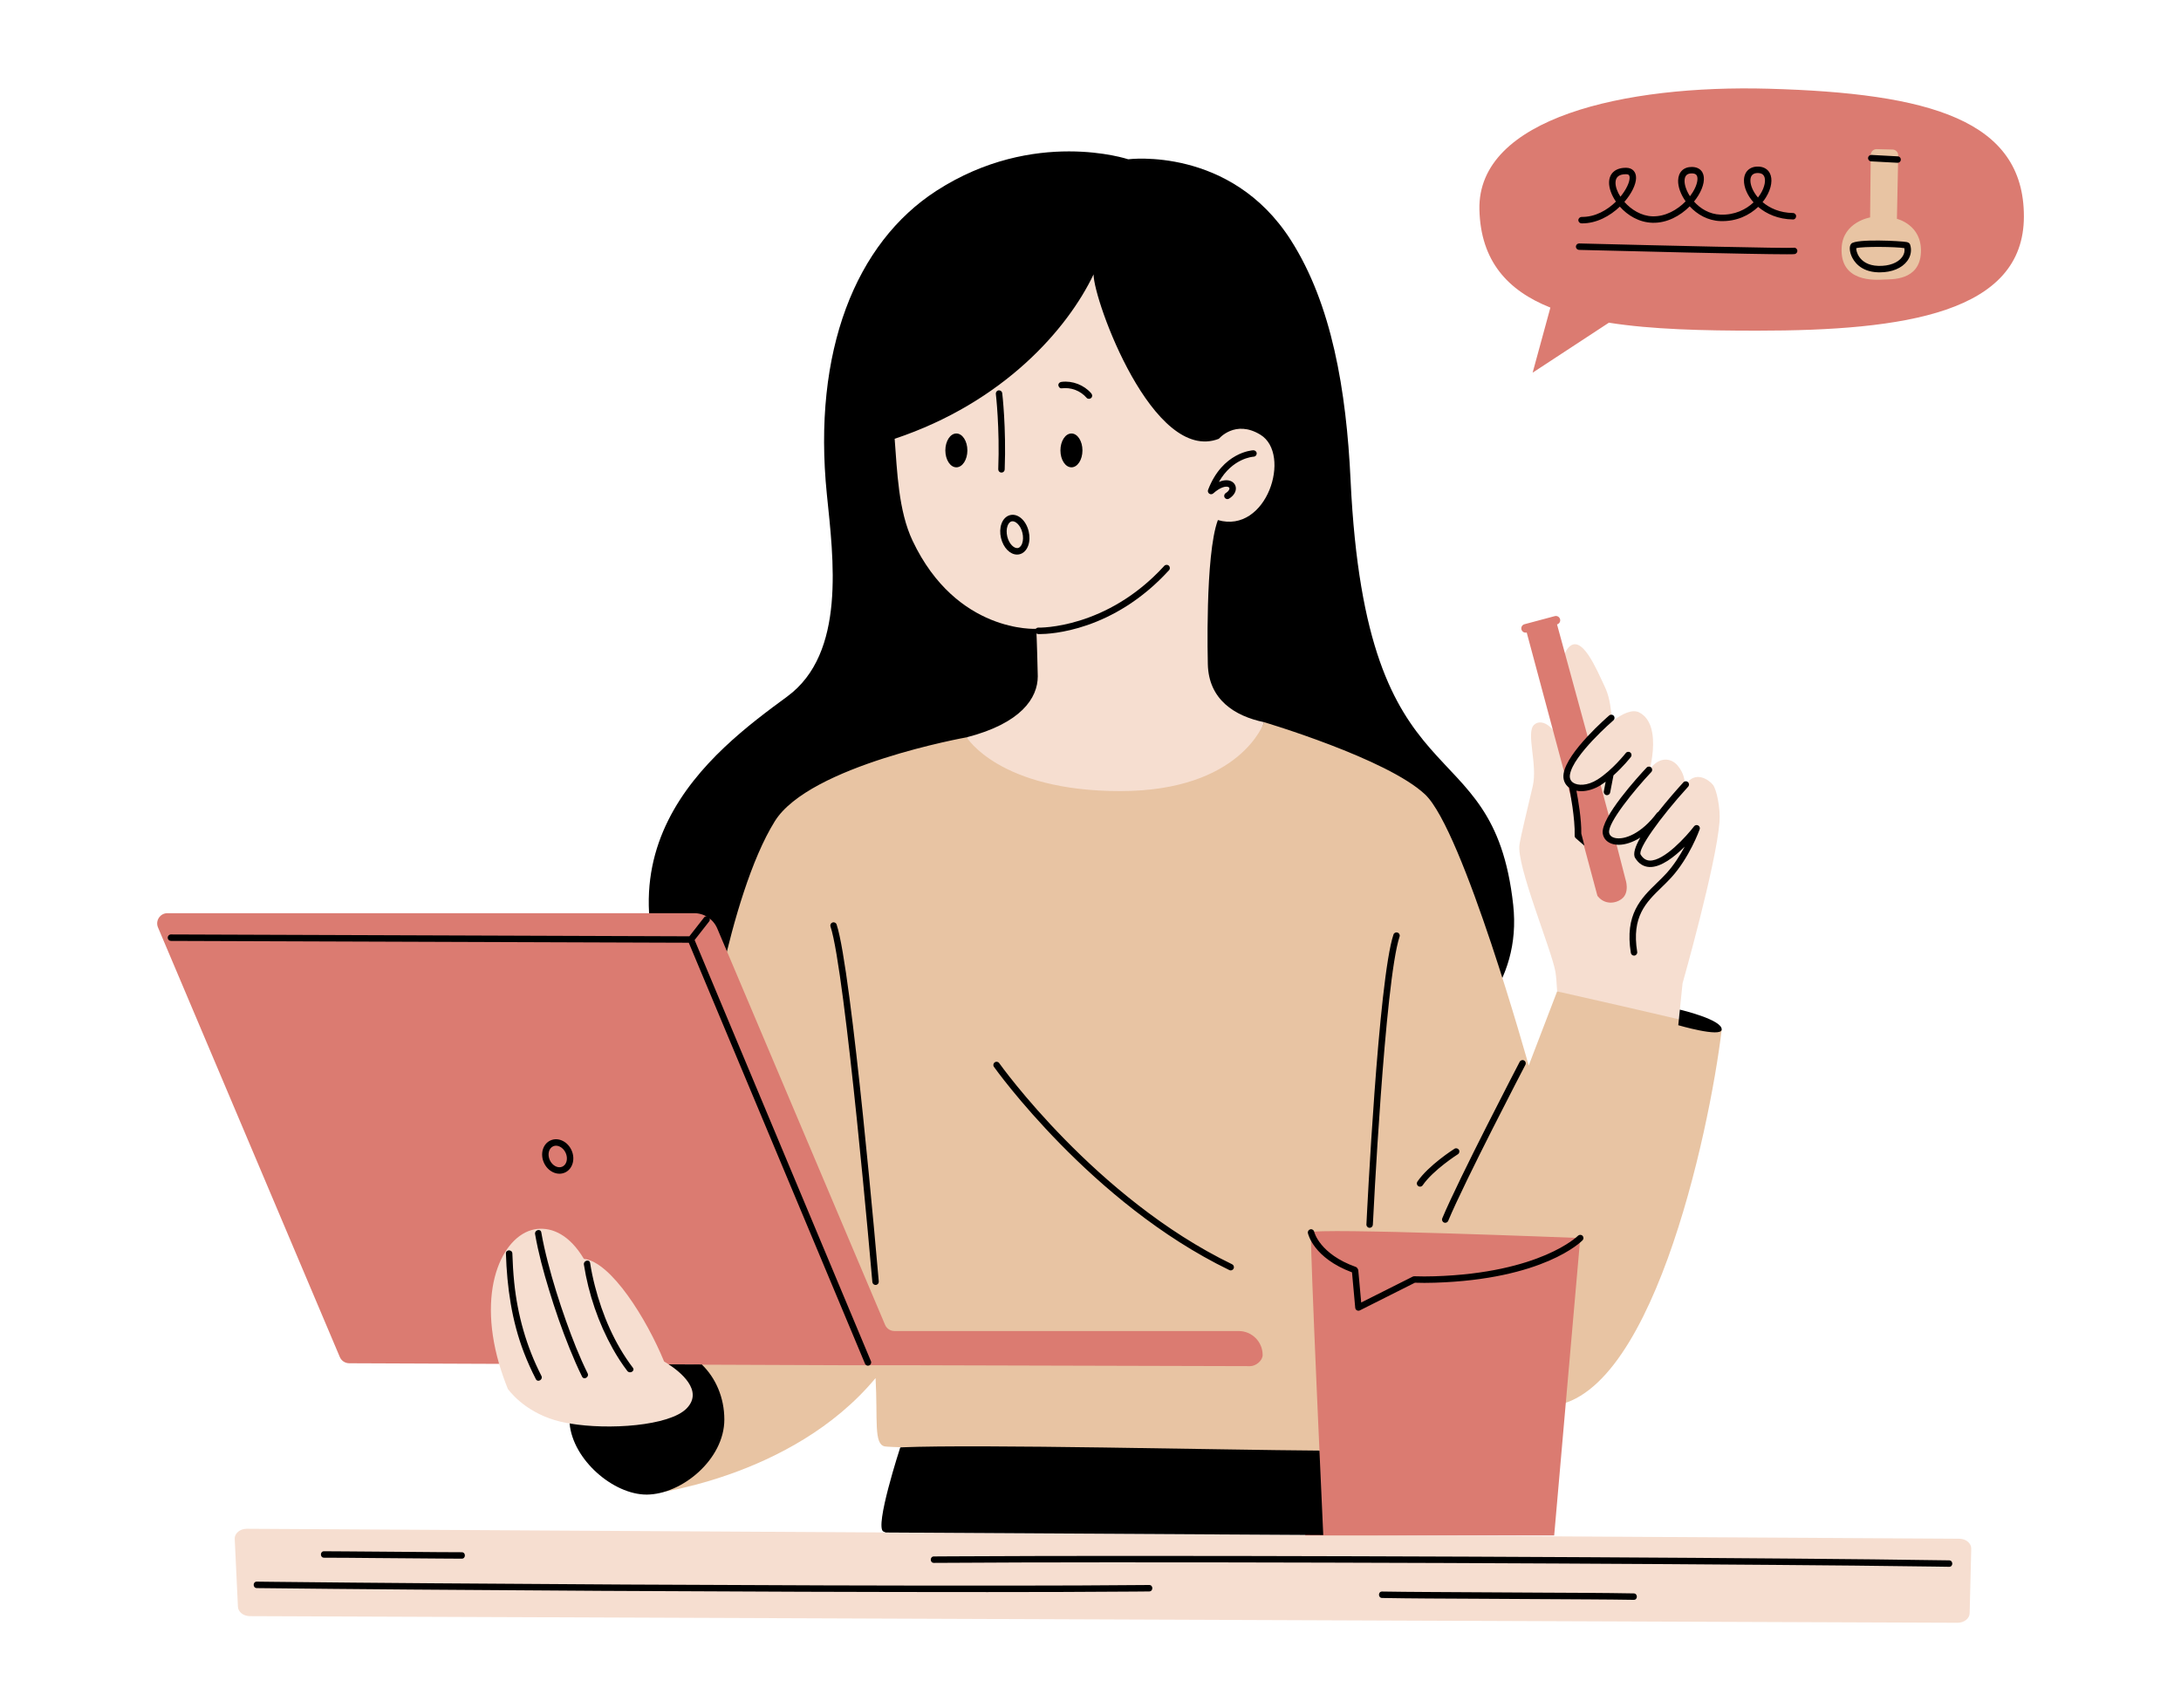
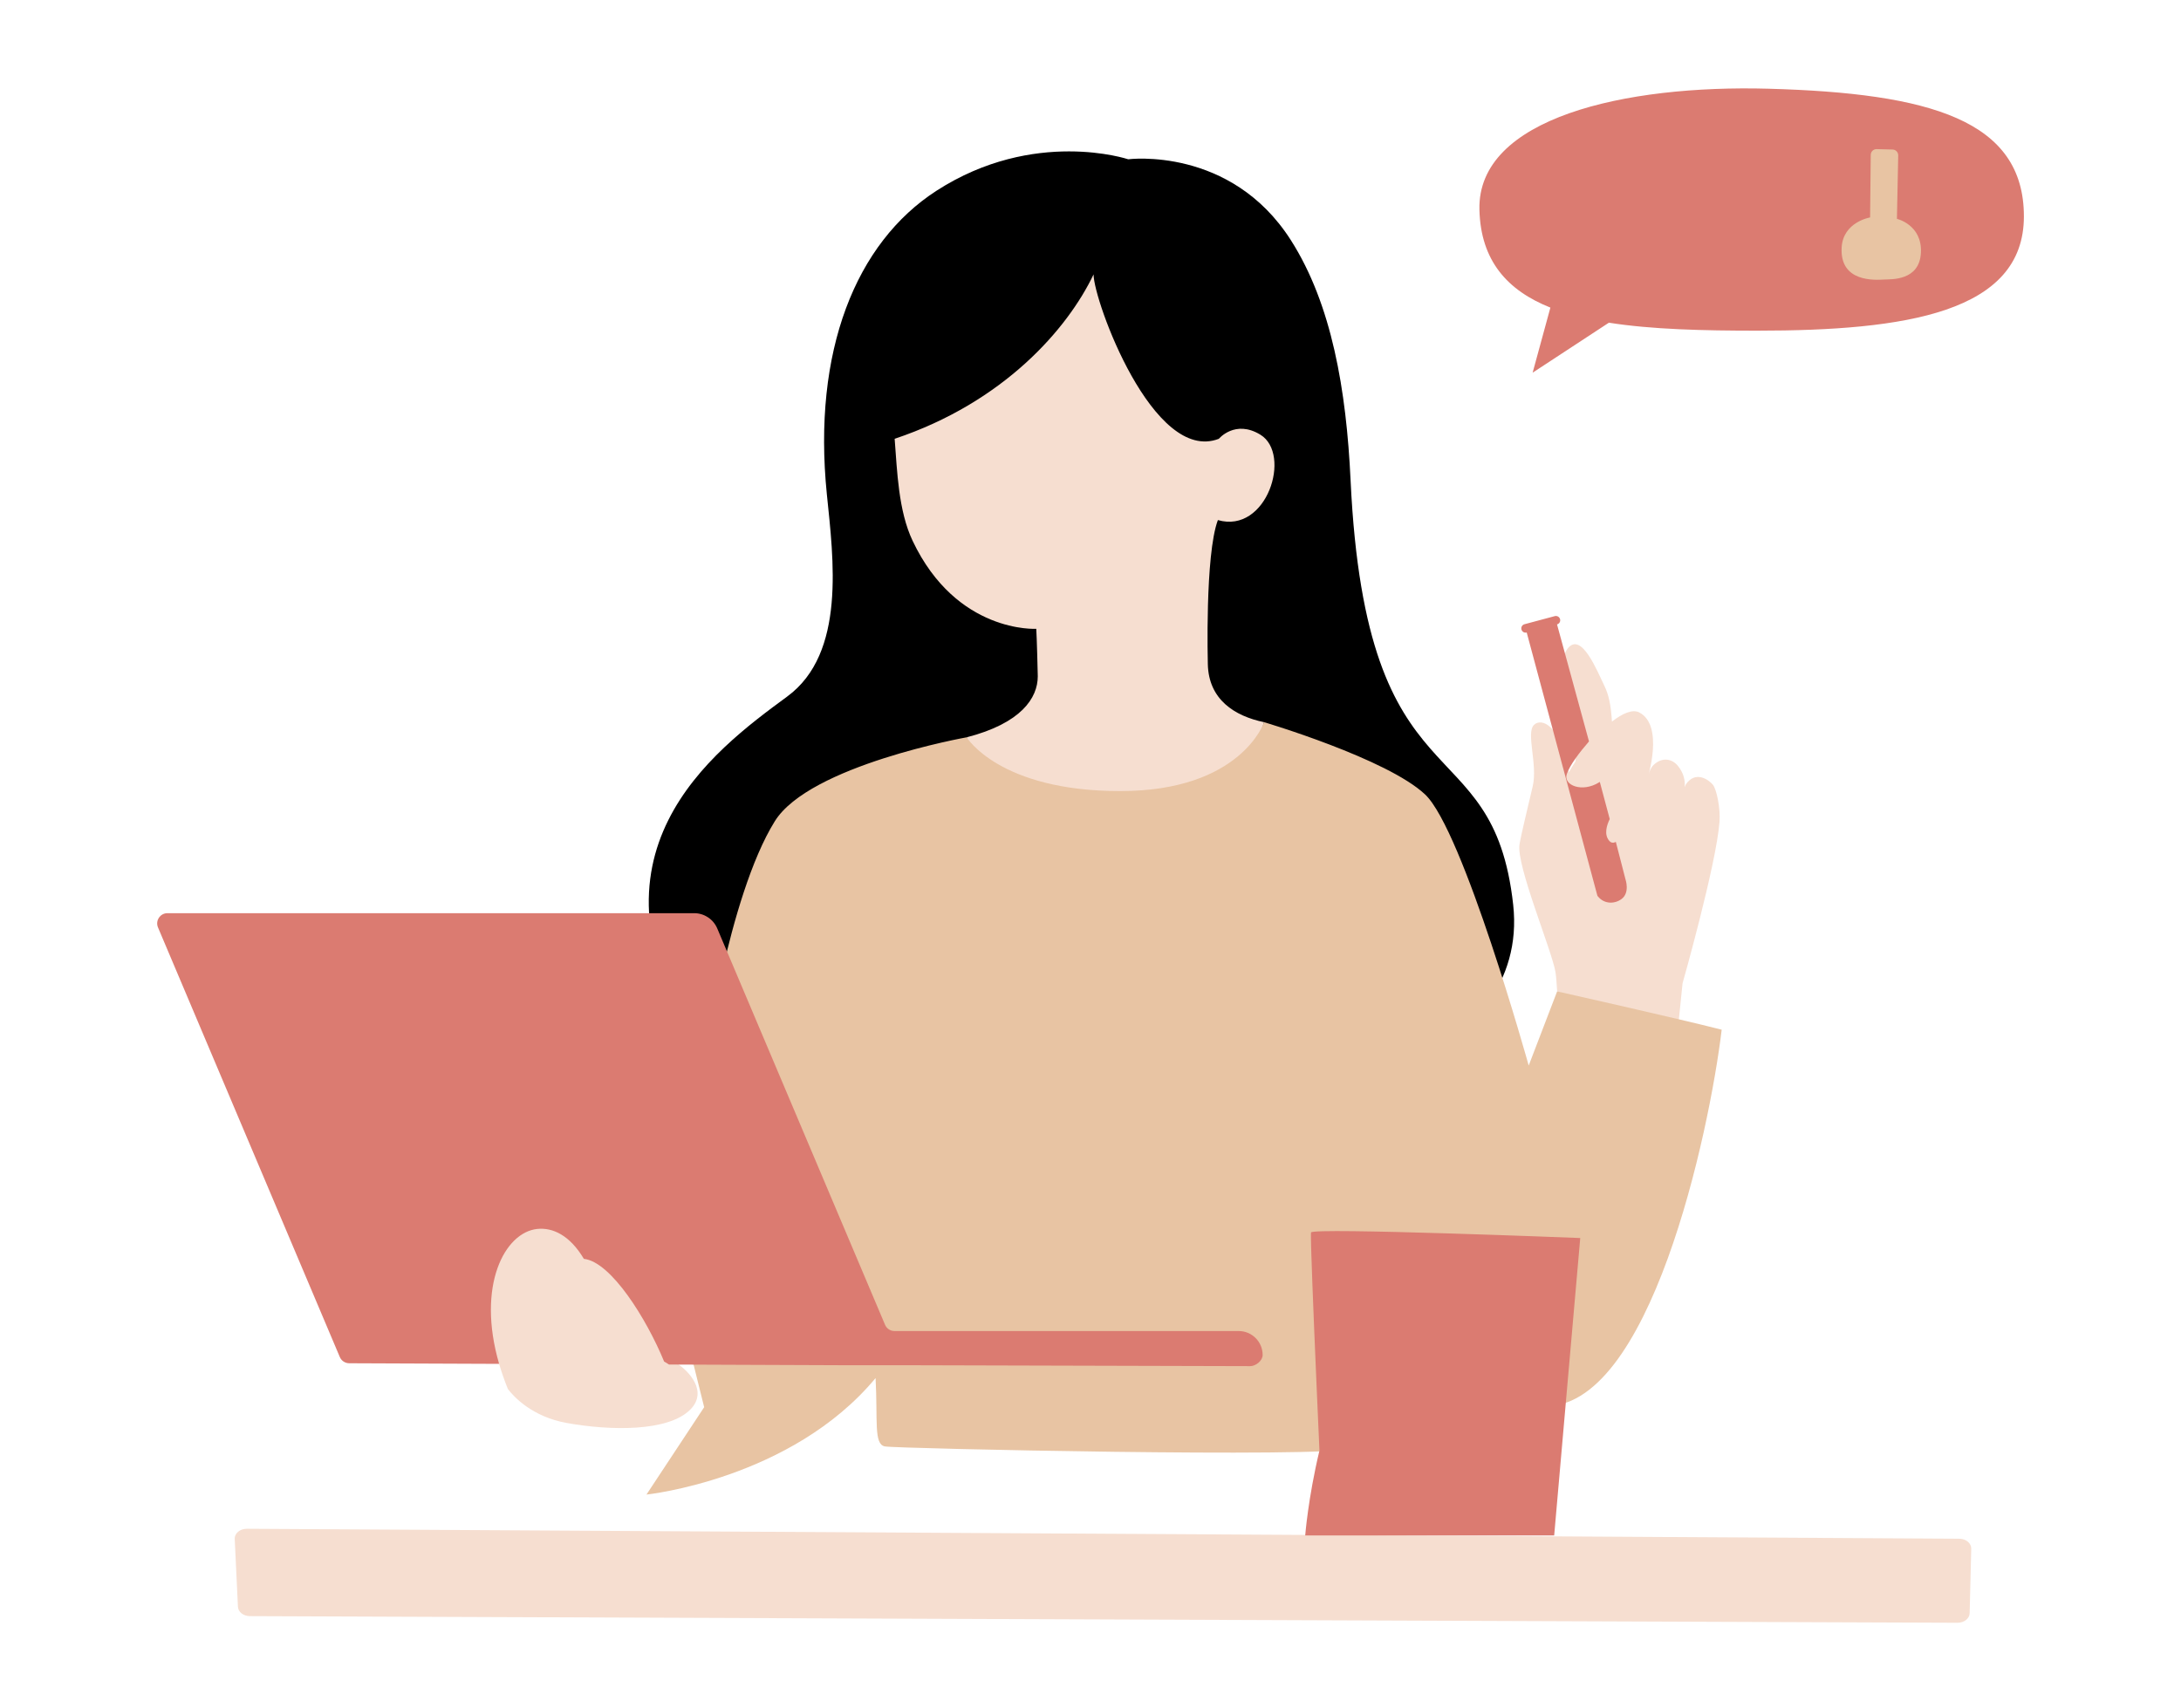
<svg xmlns="http://www.w3.org/2000/svg" width="614" zoomAndPan="magnify" viewBox="0 0 460.5 360.75" height="481" preserveAspectRatio="xMidYMid meet" version="1.0">
  <defs>
    <clipPath id="da7fa3b44c">
      <path d="M 49 57 L 417 57 L 417 342.922 L 49 342.922 Z M 49 57 " clip-rule="nonzero" />
    </clipPath>
    <clipPath id="8b155ab382">
      <path d="M 33 18 L 427.555 18 L 427.555 325 L 33 325 Z M 33 18 " clip-rule="nonzero" />
    </clipPath>
  </defs>
  <path fill="#000000" d="M 275.445 234.648 L 228.902 232.695 C 228.902 232.695 168.75 254.359 147.648 221.578 C 121.156 180.418 150.426 158.68 166.219 147.074 C 178.668 137.93 175.957 117.953 174.582 104.363 C 171.523 74.18 180.664 51.277 197.762 40.258 C 218.359 26.984 238.211 33.633 238.211 33.633 C 238.211 33.633 259.855 30.824 272.543 50.695 C 281.195 64.242 284.27 82.395 285.164 101.406 C 288.48 171.699 315.242 152.281 319.5 191.074 C 323.137 224.234 275.445 234.648 275.445 234.648 Z M 275.445 234.648 " fill-opacity="1" fill-rule="nonzero" />
  <g clip-path="url(#da7fa3b44c)">
    <path fill="#f6ded0" d="M 415.875 340.645 L 416.211 327.023 C 416.238 325.875 415.102 324.93 413.688 324.918 L 52.117 322.82 C 50.668 322.812 49.504 323.789 49.559 324.965 L 50.238 339.281 C 50.289 340.387 51.406 341.262 52.766 341.266 L 413.32 342.664 C 414.711 342.672 415.848 341.77 415.875 340.645 Z M 113.492 258.293 C 106.605 259.012 96.164 273.195 105.383 287.996 C 105.871 289.656 106.52 291.543 107.234 293.305 C 108.484 294.941 112.344 299.156 119.656 300.477 C 128.797 302.125 141.102 302.379 145.781 297.617 C 149.543 293.789 145.359 289.492 143.121 288.039 C 142.816 287.848 141.414 285.953 141.109 285.793 C 137.457 276.895 129.793 263.82 124.02 263.199 C 121.051 258.207 116.746 257.953 113.492 258.293 Z M 204.109 155.691 C 205.527 160.305 216.883 169.176 236.043 168.109 C 255.203 167.047 265.137 158.887 266.91 152.5 C 260.645 151.199 255.203 147.707 255.023 140.258 C 255.023 140.258 254.391 117.168 257.145 109.82 C 267.508 112.805 272.809 95.891 266.129 91.797 C 260.789 88.523 257.348 92.656 257.348 92.656 C 243.492 98.035 230.898 63.449 230.898 57.941 C 225.398 69.473 211.914 84.965 188.898 92.656 C 189.434 99.527 189.684 107.844 192.684 114.184 C 201.984 133.812 218.801 132.781 218.801 132.781 C 218.801 132.781 218.945 135.137 219.117 142.801 C 219.117 147.41 215.582 152.734 204.109 155.691 Z M 323.883 153.074 C 325.426 151.543 329.465 152.891 331.262 163.074 C 331.625 162.383 332.094 161.613 332.648 160.797 C 332.758 159.41 332.836 157.832 332.855 156.082 C 332.918 149.516 328.176 140.418 331.031 136.902 C 333.906 133.363 337.191 141.594 338.773 144.867 C 339.676 146.738 340.121 148.797 340.348 152.375 C 342.602 150.617 344.699 149.715 346.102 150.434 C 351.469 153.184 347.836 164.422 347.836 164.422 C 347.906 164.156 347.977 163.891 348.055 163.617 C 348.277 162.855 348.57 162.066 349.148 161.52 C 351.094 159.676 353.133 160.453 354.043 161.457 C 355.027 162.551 355.891 164.133 355.711 166.223 C 355.785 166.031 355.859 165.848 355.941 165.652 C 358.027 162.582 360.875 164.734 361.672 165.719 C 362.414 166.637 363.293 170.598 363.059 173.578 C 362.352 182.633 355.258 207.641 355.258 207.641 L 354.355 216.484 C 354.355 216.484 340.281 213.645 328.777 209.34 C 328.723 208.344 328.578 206.176 328.43 205.277 C 327.684 200.754 320.109 182.699 320.832 178.316 C 321.211 176.027 322.453 171.07 323.625 166.012 C 324.699 161.391 322.156 154.789 323.883 153.074 Z M 323.883 153.074 " fill-opacity="1" fill-rule="nonzero" />
  </g>
  <path fill="#e8c4a3" d="M 236.516 167.047 C 262.062 167.047 266.91 152.5 266.91 152.5 C 266.91 152.5 292.852 160.188 300.895 167.754 C 308.938 175.324 322.773 225 322.773 225 L 328.777 209.34 C 328.777 209.34 354.117 215.035 363.52 217.43 C 360.918 239.191 348.32 298.09 325.73 296.91 C 301.027 295.617 289.188 260.363 289.188 260.363 C 289.188 260.363 287.059 304.715 284.574 305.898 C 280.52 307.828 189.188 305.898 186.82 305.426 C 184.457 304.953 185.344 299.984 184.871 290.996 C 167.07 312.402 136.496 315.594 136.496 315.594 L 148.68 297.145 L 145.84 285.73 L 148.68 225.473 C 148.68 225.473 153.656 189.441 163.582 173.434 C 170.914 161.605 204.109 155.691 204.109 155.691 C 204.109 155.691 210.969 167.047 236.516 167.047 Z M 236.516 167.047 C 262.062 167.047 266.91 152.5 266.91 152.5 C 266.91 152.5 292.852 160.188 300.895 167.754 C 308.938 175.324 322.773 225 322.773 225 L 328.777 209.34 C 328.777 209.34 354.117 215.035 363.52 217.43 C 360.918 239.191 348.32 298.09 325.73 296.91 C 301.027 295.617 289.188 260.363 289.188 260.363 C 289.188 260.363 287.059 304.715 284.574 305.898 C 280.52 307.828 189.188 305.898 186.82 305.426 C 184.457 304.953 185.344 299.984 184.871 290.996 C 167.07 312.402 136.496 315.594 136.496 315.594 L 148.68 297.145 L 145.84 285.73 L 148.68 225.473 C 148.68 225.473 153.656 189.441 163.582 173.434 C 170.914 161.605 204.109 155.691 204.109 155.691 C 204.109 155.691 210.969 167.047 236.516 167.047 Z M 397.051 29.555 L 392.793 30.797 L 392.262 43.57 L 386.762 49.777 C 386.762 49.777 387.824 57.406 388.535 57.941 C 389.246 58.473 394.742 61.488 394.742 61.488 L 404.324 58.473 L 407.34 54.57 C 407.34 54.57 407.516 46.586 406.453 46.586 C 405.387 46.586 401.484 42.684 401.484 42.684 L 402.906 29.91 Z M 397.051 29.555 " fill-opacity="1" fill-rule="nonzero" />
  <g clip-path="url(#8b155ab382)">
    <path fill="#db7b71" d="M 373.395 18.734 C 343.07 17.891 311.895 24.883 312.367 44.281 C 312.633 55.082 318.281 61.336 327.352 64.953 L 323.602 78.695 L 339.703 68.141 C 348.809 69.574 359.566 69.824 371.031 69.824 C 402.254 69.824 427.328 66.043 427.328 45.699 C 427.328 25.355 407.457 19.68 373.395 18.734 Z M 397.836 59.027 C 395.949 59.125 388.438 59.688 388.848 52.27 C 389.145 46.855 394.855 45.914 394.855 45.914 L 394.992 32.699 C 395 32.016 395.562 31.473 396.246 31.488 L 399.605 31.574 C 400.273 31.594 400.805 32.148 400.793 32.82 L 400.52 46.211 C 400.52 46.211 405.883 47.453 405.586 53.363 C 405.285 59.316 399.355 58.945 397.836 59.027 Z M 261.535 281.062 L 188.863 281.062 C 187.992 281.062 187.207 280.543 186.871 279.742 L 151.445 196.059 C 150.617 194.102 148.699 192.828 146.57 192.828 L 35.352 192.828 C 33.805 192.828 32.758 194.41 33.359 195.836 L 71.75 286.551 C 72.086 287.348 72.871 287.867 73.742 287.867 L 105.383 287.996 C 100.574 271.434 106.578 260.219 113.438 259.504 C 116.691 259.164 120.309 260.828 123.277 265.82 C 129.051 266.441 136.574 278.605 140.223 287.504 C 140.527 287.668 140.832 287.867 141.133 288.059 C 141.172 288.082 141.215 288.113 141.254 288.137 L 177.406 288.281 L 190.484 288.281 L 263.961 288.477 C 265.156 288.477 266.598 287.316 266.598 286.121 C 266.598 283.328 264.332 281.062 261.535 281.062 Z M 343.207 185.672 L 341.172 177.781 C 340.672 178.039 340.184 178.023 339.77 177.535 C 338.625 176.191 339.258 174.227 339.883 172.957 L 337.785 165.102 C 337.746 165.129 337.703 165.156 337.664 165.184 C 334.074 167.453 330.008 165.812 330.816 163.449 C 331.477 161.516 333.5 158.867 335.504 156.562 L 328.754 131.852 C 329.234 131.723 329.523 131.227 329.395 130.746 C 329.262 130.262 328.77 129.973 328.281 130.102 L 321.883 131.812 C 321.398 131.941 321.113 132.438 321.242 132.922 C 321.32 133.223 321.547 133.449 321.82 133.543 C 321.984 133.602 322.168 133.613 322.352 133.562 L 337.281 189.16 L 337.398 189.301 C 338.738 190.953 340.949 190.918 342.398 189.82 C 344.188 188.465 343.207 185.672 343.207 185.672 Z M 328.152 324.23 L 279.398 324.23 C 279.398 324.23 276.492 261.312 276.816 260.246 C 277.141 259.18 333.656 261.426 333.656 261.426 Z M 328.152 324.23 L 275.586 324.23 C 275.586 324.23 276.176 316.422 278.59 306.309 C 277.758 287.652 276.609 260.93 276.816 260.246 C 277.141 259.18 333.656 261.426 333.656 261.426 Z M 328.152 324.23 " fill-opacity="1" fill-rule="nonzero" />
  </g>
-   <path fill="#000000" d="M 333.926 47.164 C 333.969 47.168 334.016 47.168 334.059 47.168 C 337.129 47.168 339.949 45.605 342.016 43.633 C 343.656 45.484 346.074 46.961 348.887 47.039 C 351.953 47.141 354.773 45.574 356.766 43.574 C 358.34 45.277 360.59 46.586 363.23 46.684 C 366.68 46.809 369.395 45.426 371.223 43.684 C 372.988 45.191 375.48 46.293 378.551 46.34 C 378.922 46.375 379.234 46.043 379.238 45.668 C 379.246 45.293 378.945 44.984 378.57 44.98 C 375.797 44.938 373.652 43.953 372.152 42.676 C 372.426 42.34 372.668 42 372.875 41.66 C 374.051 39.754 374.348 37.781 373.652 36.512 C 373.188 35.668 372.32 35.191 371.211 35.176 C 369.402 35.145 368.25 36.285 368.223 38.066 C 368.203 39.523 368.914 41.242 370.25 42.734 C 368.652 44.242 366.27 45.43 363.277 45.324 C 360.906 45.238 358.992 44.035 357.68 42.559 C 358.02 42.133 358.328 41.699 358.594 41.266 C 359.754 39.355 360.078 37.543 359.457 36.418 C 359.172 35.898 358.555 35.273 357.254 35.254 C 355.492 35.23 354.367 36.324 354.32 38.109 C 354.285 39.441 354.863 41.051 355.906 42.516 C 354.145 44.332 351.625 45.746 348.926 45.68 C 346.555 45.613 344.41 44.27 342.973 42.629 C 344.496 40.879 345.422 38.965 345.441 37.594 C 345.461 36.277 344.668 35.449 343.379 35.43 C 341.172 35.398 339.785 36.543 339.742 38.496 C 339.715 39.711 340.242 41.191 341.191 42.574 C 339.367 44.363 336.82 45.852 333.945 45.805 C 333.602 45.812 333.262 46.102 333.254 46.477 C 333.25 46.852 333.551 47.16 333.926 47.164 Z M 369.582 38.086 C 369.598 37.059 370.125 36.535 371.145 36.535 C 371.16 36.535 371.176 36.535 371.191 36.535 C 371.816 36.547 372.23 36.754 372.457 37.168 C 372.906 37.984 372.609 39.5 371.719 40.945 C 371.559 41.199 371.383 41.457 371.184 41.711 C 370.105 40.453 369.57 39.082 369.582 38.086 Z M 355.68 38.145 C 355.707 37.113 356.199 36.613 357.191 36.613 C 357.203 36.613 357.219 36.613 357.234 36.613 C 358.02 36.625 358.207 36.965 358.266 37.078 C 358.57 37.629 358.43 38.918 357.43 40.555 C 357.25 40.852 357.047 41.148 356.828 41.441 C 356.059 40.262 355.656 39.039 355.68 38.145 Z M 341.102 38.527 C 341.129 37.375 341.859 36.789 343.277 36.789 C 343.305 36.789 343.332 36.789 343.359 36.789 C 343.824 36.797 344.09 36.926 344.082 37.57 C 344.066 38.543 343.352 40.062 342.141 41.535 C 341.465 40.492 341.082 39.414 341.102 38.527 Z M 242.648 334.691 C 232.727 334.789 222.801 334.812 212.879 334.82 C 199.996 334.832 187.113 334.809 174.23 334.773 C 160.18 334.73 146.129 334.668 132.078 334.594 C 118.559 334.52 105.039 334.434 91.52 334.328 C 80.23 334.242 68.945 334.145 57.656 334.02 C 56.512 334.008 55.363 333.996 54.219 333.98 C 53.344 333.973 53.344 335.332 54.219 335.344 C 65.105 335.469 75.992 335.562 86.879 335.652 C 100.258 335.758 113.637 335.848 127.016 335.926 C 141.094 336.004 155.172 336.07 169.25 336.117 C 182.332 336.16 195.414 336.188 208.496 336.184 C 218.879 336.18 229.262 336.164 239.641 336.078 C 240.645 336.07 241.645 336.062 242.648 336.051 C 243.523 336.043 243.523 334.684 242.648 334.691 Z M 411.551 329.488 C 400.844 329.316 390.137 329.219 379.43 329.125 C 364.723 329 350.016 328.906 335.305 328.824 C 318.926 328.738 302.547 328.668 286.164 328.621 C 270.484 328.574 254.805 328.547 239.125 328.547 C 226.406 328.547 213.688 328.562 200.969 328.637 C 199.707 328.645 198.441 328.652 197.18 328.66 C 196.305 328.664 196.305 330.027 197.18 330.02 C 209.41 329.934 221.641 329.914 233.871 329.906 C 249.363 329.898 264.855 329.922 280.344 329.965 C 296.77 330.008 313.191 330.07 329.617 330.156 C 344.605 330.23 359.59 330.324 374.578 330.445 C 385.867 330.535 397.16 330.637 408.449 330.801 C 409.484 330.816 410.516 330.832 411.551 330.848 C 412.426 330.863 412.426 329.5 411.551 329.488 Z M 344.949 336.465 C 338.488 336.348 332.02 336.34 325.555 336.305 C 317.355 336.262 309.152 336.227 300.949 336.164 C 297.906 336.145 294.863 336.125 291.816 336.07 C 290.941 336.055 290.941 337.414 291.816 337.43 C 298.281 337.547 304.75 337.555 311.215 337.59 C 319.414 337.633 327.617 337.668 335.82 337.73 C 338.863 337.75 341.906 337.77 344.949 337.824 C 345.828 337.84 345.828 336.48 344.949 336.465 Z M 87.078 327.703 C 82.418 327.664 77.758 327.625 73.098 327.594 C 71.539 327.582 69.977 327.566 68.414 327.566 C 67.539 327.566 67.539 328.926 68.414 328.926 C 71.891 328.926 75.363 328.969 78.84 328.996 C 83.5 329.035 88.16 329.074 92.816 329.105 C 94.379 329.117 95.941 329.133 97.5 329.133 C 98.375 329.133 98.379 327.773 97.5 327.773 C 94.027 327.773 90.551 327.73 87.078 327.703 Z M 201.926 98.68 C 203.211 98.68 204.254 97.082 204.254 95.109 C 204.254 93.133 203.211 91.535 201.926 91.535 C 200.645 91.535 199.602 93.133 199.602 95.109 C 199.602 97.082 200.645 98.68 201.926 98.68 Z M 224.141 81.996 C 226.133 81.746 228.125 82.488 229.449 84.023 C 229.688 84.301 230.164 84.27 230.41 84.023 C 230.688 83.746 230.652 83.34 230.41 83.062 C 228.891 81.297 226.453 80.348 224.141 80.637 C 223.773 80.684 223.461 80.918 223.461 81.316 C 223.461 81.648 223.773 82.043 224.141 81.996 Z M 223.902 95.109 C 223.902 97.082 224.941 98.68 226.227 98.68 C 227.512 98.68 228.551 97.082 228.551 95.109 C 228.551 93.133 227.512 91.535 226.227 91.535 C 224.941 91.535 223.902 93.133 223.902 95.109 Z M 210.773 99.09 C 210.762 99.465 211.055 99.777 211.43 99.793 C 211.438 99.793 211.445 99.793 211.457 99.793 C 211.82 99.793 212.121 99.508 212.133 99.141 C 212.473 90.242 211.621 83.09 211.613 83.016 C 211.566 82.645 211.23 82.387 210.855 82.426 C 210.484 82.469 210.219 82.809 210.262 83.18 C 210.27 83.25 211.109 90.305 210.773 99.09 Z M 255.074 103.441 C 254.961 103.734 255.066 104.062 255.324 104.242 C 255.582 104.422 255.93 104.398 256.164 104.191 C 257.66 102.855 258.809 102.625 259.332 102.832 C 259.566 102.926 259.578 103.066 259.586 103.113 C 259.605 103.344 259.41 103.75 258.793 104.133 C 258.477 104.332 258.379 104.754 258.578 105.07 C 258.707 105.277 258.93 105.391 259.156 105.391 C 259.277 105.391 259.402 105.359 259.516 105.285 C 260.484 104.684 261.016 103.824 260.938 102.992 C 260.879 102.352 260.469 101.82 259.832 101.566 C 259.445 101.414 258.598 101.23 257.359 101.77 C 260.223 96.75 264.496 96.445 264.699 96.434 C 265.074 96.414 265.363 96.098 265.344 95.723 C 265.328 95.348 264.984 95.07 264.633 95.078 C 264.367 95.09 258.125 95.484 255.074 103.441 Z M 219.207 133.891 C 219.25 133.891 219.352 133.895 219.512 133.895 C 221.734 133.895 235.039 133.328 246.828 120.41 C 247.082 120.133 247.062 119.703 246.785 119.449 C 246.504 119.195 246.074 119.215 245.824 119.492 C 233.629 132.855 219.402 132.535 219.258 132.531 C 218.879 132.5 218.566 132.812 218.555 133.188 C 218.539 133.562 218.832 133.875 219.207 133.891 Z M 211.453 110.594 C 211.137 111.477 211.102 112.543 211.352 113.598 C 211.844 115.672 213.27 117.102 214.738 117.102 C 214.91 117.102 215.086 117.082 215.258 117.043 C 216.082 116.848 216.754 116.18 217.098 115.211 C 217.414 114.332 217.449 113.266 217.199 112.207 C 216.648 109.891 214.938 108.375 213.293 108.766 C 212.469 108.961 211.797 109.629 211.453 110.594 Z M 212.734 111.055 C 212.844 110.746 213.105 110.207 213.609 110.09 C 214.355 109.914 215.48 110.863 215.875 112.523 C 216.062 113.312 216.043 114.125 215.82 114.754 C 215.707 115.062 215.445 115.598 214.945 115.719 C 214.191 115.891 213.07 114.941 212.676 113.285 C 212.488 112.492 212.508 111.68 212.734 111.055 Z M 267.598 89.875 C 267.438 90.215 267.582 90.621 267.922 90.781 C 268.016 90.828 268.113 90.848 268.211 90.848 C 268.465 90.848 268.711 90.707 268.824 90.461 C 269.035 90.027 273.844 79.605 268.152 62.047 C 268.035 61.691 267.652 61.492 267.293 61.609 C 266.938 61.727 266.742 62.109 266.855 62.465 C 272.371 79.469 267.648 89.773 267.598 89.875 Z M 186.605 91.086 C 186.684 91.086 186.762 91.07 186.84 91.043 C 187.191 90.91 187.371 90.52 187.242 90.168 C 187.168 89.969 180.066 70.008 198.434 52.098 C 198.703 51.836 198.707 51.406 198.445 51.137 C 198.184 50.867 197.754 50.863 197.484 51.125 C 178.465 69.672 185.891 90.434 185.969 90.641 C 186.07 90.918 186.328 91.086 186.605 91.086 Z M 259.355 85.762 C 259.488 85.883 259.652 85.941 259.816 85.941 C 260 85.941 260.184 85.867 260.316 85.719 C 260.57 85.441 260.551 85.012 260.273 84.758 C 260.211 84.703 254.125 79.09 251.031 72.379 C 250.875 72.039 250.465 71.891 250.129 72.047 C 249.785 72.203 249.637 72.609 249.797 72.949 C 253.008 79.914 259.098 85.527 259.355 85.762 Z M 229.5 38.828 C 229.59 38.859 229.68 38.891 229.766 38.922 C 229.801 38.938 229.836 38.949 229.871 38.965 C 229.871 38.965 229.926 38.988 229.953 39 C 229.98 39.012 230.016 39.027 230.016 39.027 C 230.051 39.043 230.082 39.059 230.117 39.074 C 230.203 39.113 230.285 39.156 230.367 39.199 C 230.684 39.359 230.984 39.547 231.273 39.754 C 231.305 39.777 231.332 39.797 231.363 39.82 C 231.375 39.828 231.375 39.828 231.383 39.832 C 231.445 39.887 231.512 39.938 231.574 39.992 C 231.711 40.105 231.844 40.227 231.969 40.348 C 232.098 40.473 232.219 40.602 232.336 40.734 C 232.398 40.805 232.457 40.875 232.516 40.945 C 232.539 40.977 232.562 41.004 232.586 41.035 C 232.488 40.914 232.605 41.059 232.617 41.074 C 232.828 41.359 233.215 41.531 233.547 41.316 C 233.828 41.137 234.02 40.691 233.793 40.387 C 232.793 39.051 231.445 38.055 229.863 37.52 C 229.527 37.402 229.105 37.648 229.027 37.992 C 228.941 38.371 229.141 38.707 229.5 38.828 Z M 238.66 43.348 C 238.723 43.297 238.781 43.246 238.84 43.199 C 238.859 43.188 238.973 43.105 238.988 43.094 C 239.133 42.996 239.277 42.902 239.43 42.816 C 239.562 42.742 239.695 42.672 239.832 42.605 C 239.855 42.598 240.086 42.496 239.969 42.543 C 240.051 42.512 240.133 42.48 240.211 42.449 C 240.91 42.199 241.387 42.121 242.078 42.125 C 242.434 42.125 242.773 41.809 242.758 41.445 C 242.742 41.074 242.457 40.766 242.078 40.766 C 240.469 40.758 238.922 41.348 237.699 42.387 C 237.43 42.617 237.445 43.113 237.699 43.348 C 237.988 43.613 238.371 43.594 238.66 43.348 Z M 231.789 45.016 C 231.312 45.016 230.84 45.016 230.367 45.016 C 230.195 45.016 230.012 45.094 229.887 45.215 C 229.77 45.332 229.68 45.527 229.688 45.695 C 229.703 46.066 229.988 46.375 230.367 46.375 C 230.84 46.375 231.312 46.375 231.789 46.375 C 231.961 46.375 232.145 46.301 232.27 46.176 C 232.387 46.059 232.477 45.867 232.469 45.695 C 232.449 45.328 232.168 45.016 231.789 45.016 Z M 331.336 166.344 C 331.496 167.156 332.602 172.938 332.477 176.457 C 332.469 176.652 332.547 176.844 332.691 176.977 C 332.992 177.258 333.391 177.594 333.852 177.988 C 334.066 178.172 334.301 178.367 334.539 178.574 L 333.879 176.012 C 333.926 172.977 333.207 168.84 332.848 166.965 C 333.168 167.027 333.5 167.07 333.848 167.07 C 335.172 167.07 336.656 166.625 338.027 165.758 C 338.367 165.543 338.699 165.309 339.023 165.066 L 338.633 167.094 C 338.559 167.465 338.801 167.82 339.172 167.895 C 339.215 167.902 339.258 167.906 339.301 167.906 C 339.621 167.906 339.906 167.68 339.969 167.355 L 340.672 163.727 C 342.742 161.879 344.254 159.965 344.34 159.852 C 344.57 159.559 344.52 159.129 344.223 158.898 C 343.926 158.664 343.496 158.719 343.27 159.016 C 343.238 159.051 340.418 162.637 337.301 164.605 C 335.145 165.969 333.133 165.914 332.176 165.281 C 331.602 164.902 331.363 164.305 331.484 163.559 C 332.156 159.445 340.574 152.176 340.66 152.105 C 340.945 151.859 340.977 151.43 340.734 151.145 C 340.488 150.863 340.059 150.828 339.773 151.074 C 339.414 151.383 330.895 158.742 330.145 163.34 C 329.941 164.578 330.379 165.664 331.336 166.344 Z M 350.801 187.402 C 351.48 186.742 352.184 186.059 352.844 185.336 C 356.68 181.141 358.781 175.371 358.871 175.129 C 358.984 174.812 358.852 174.461 358.555 174.301 C 358.262 174.141 357.891 174.219 357.688 174.488 C 356.117 176.551 351.359 181.836 348.316 181.719 C 347.535 181.68 346.91 181.266 346.41 180.453 C 345.75 179.387 350.348 172.816 356.445 166.109 C 356.699 165.832 356.676 165.402 356.398 165.148 C 356.121 164.895 355.691 164.914 355.438 165.195 C 354.062 166.707 352.016 169.027 350.102 171.461 C 350.004 171.508 349.91 171.566 349.84 171.66 C 346.613 176 342.961 177.434 340.941 176.934 C 340.461 176.812 339.863 176.523 339.754 175.816 C 339.438 173.738 345.047 166.863 348.66 163.02 C 348.918 162.746 348.902 162.312 348.629 162.059 C 348.359 161.801 347.926 161.812 347.668 162.086 C 346.031 163.828 337.898 172.688 338.41 176.023 C 338.582 177.133 339.387 177.949 340.613 178.254 C 340.969 178.34 341.352 178.387 341.762 178.387 C 343.082 178.387 344.676 177.91 346.336 176.867 C 345.266 178.75 344.734 180.328 345.25 181.168 C 345.996 182.375 347.004 183.016 348.254 183.078 C 350.688 183.195 353.574 180.906 355.707 178.777 C 354.75 180.57 353.449 182.66 351.84 184.418 C 351.207 185.109 350.52 185.777 349.852 186.426 C 346.488 189.695 343.008 193.074 344.34 201.219 C 344.395 201.551 344.68 201.789 345.008 201.789 C 345.047 201.789 345.082 201.785 345.121 201.781 C 345.492 201.719 345.742 201.371 345.68 201 C 344.465 193.555 347.543 190.566 350.801 187.402 Z M 363.52 217.43 C 363.742 215.312 354.688 213.195 354.688 213.195 L 354.355 216.484 C 354.355 216.484 363.344 219.117 363.52 217.43 Z M 182.637 287.961 C 182.746 288.219 183 288.379 183.266 288.379 C 183.352 288.379 183.441 288.359 183.527 288.324 C 183.875 288.18 184.035 287.781 183.891 287.434 L 146.664 198.496 L 149.738 194.566 C 149.969 194.27 149.914 193.844 149.621 193.609 C 149.324 193.379 148.898 193.43 148.664 193.727 L 145.551 197.711 L 36.094 197.32 C 36.094 197.32 36.09 197.32 36.09 197.32 C 35.715 197.32 35.414 197.625 35.41 198 C 35.41 198.375 35.711 198.68 36.09 198.684 L 145.43 199.07 Z M 116.723 247.508 C 117.18 247.73 117.656 247.844 118.125 247.844 C 118.527 247.844 118.918 247.758 119.289 247.594 C 120.898 246.867 121.52 244.754 120.676 242.887 C 120.277 242.004 119.609 241.297 118.797 240.902 C 117.941 240.484 117.031 240.453 116.23 240.816 C 114.621 241.543 114 243.652 114.844 245.52 C 115.242 246.406 115.91 247.109 116.723 247.508 Z M 116.789 242.055 C 117.215 241.863 117.719 241.887 118.203 242.125 C 118.73 242.383 119.168 242.852 119.438 243.445 C 119.973 244.633 119.656 245.934 118.73 246.352 C 118.305 246.543 117.805 246.52 117.32 246.285 C 116.789 246.027 116.352 245.555 116.082 244.961 C 115.547 243.777 115.867 242.473 116.789 242.055 Z M 132.449 289.492 C 132.973 290.18 134.152 289.504 133.625 288.809 C 129.762 283.727 127.191 277.691 125.605 271.539 C 125.191 269.934 124.852 268.312 124.594 266.676 C 124.457 265.816 123.148 266.18 123.285 267.039 C 124.262 273.242 126.348 279.371 129.418 284.852 C 130.324 286.465 131.328 288.02 132.449 289.492 Z M 120.273 284.762 C 121.082 286.762 121.941 288.75 122.898 290.688 C 123.289 291.473 124.461 290.785 124.074 290 C 122.305 286.426 120.852 282.695 119.516 278.941 C 118.047 274.812 116.73 270.625 115.641 266.379 C 115.117 264.344 114.648 262.293 114.289 260.223 C 114.141 259.359 112.832 259.727 112.977 260.582 C 113.668 264.57 114.734 268.492 115.914 272.355 C 117.188 276.551 118.629 280.695 120.273 284.762 Z M 108.18 264.688 C 108.152 263.812 106.793 263.809 106.82 264.688 C 107.043 271.812 108.051 278.91 110.617 285.594 C 111.355 287.512 112.203 289.391 113.141 291.219 C 113.543 292 114.715 291.312 114.316 290.535 C 111.145 284.359 109.273 277.684 108.57 270.789 C 108.363 268.758 108.246 266.723 108.18 264.688 Z M 136.496 315.598 C 143.941 315.598 152.938 308.172 152.938 299.746 C 152.938 295.086 151.082 290.918 148.172 288.121 L 141.184 288.094 C 143.453 289.574 148.695 293.621 144.961 297.422 C 141.328 301.117 128.426 301.996 120.266 300.574 C 120.953 308.273 129.516 315.598 136.496 315.598 Z M 289.152 259.266 C 289.164 259.27 289.176 259.27 289.188 259.27 C 289.547 259.27 289.848 258.984 289.867 258.621 C 289.891 258.105 292.383 207.156 295.508 197.777 C 295.629 197.418 295.434 197.035 295.078 196.914 C 294.719 196.801 294.336 196.988 294.219 197.344 C 291.031 206.902 288.609 256.449 288.508 258.555 C 288.488 258.93 288.777 259.25 289.152 259.266 Z M 304.891 258.152 C 304.977 258.188 305.066 258.203 305.152 258.203 C 305.418 258.203 305.672 258.047 305.781 257.785 C 309.277 249.395 321.949 225.086 322.078 224.84 C 322.25 224.508 322.121 224.098 321.789 223.922 C 321.457 223.75 321.047 223.879 320.871 224.211 C 320.742 224.457 308.043 248.816 304.523 257.262 C 304.379 257.609 304.543 258.008 304.891 258.152 Z M 299.832 250.574 C 300.047 250.574 300.262 250.473 300.391 250.281 C 302.59 247.066 307.77 243.762 307.824 243.73 C 308.141 243.527 308.234 243.105 308.035 242.789 C 307.832 242.473 307.414 242.375 307.094 242.578 C 306.871 242.719 301.629 246.066 299.27 249.512 C 299.059 249.82 299.137 250.242 299.445 250.457 C 299.566 250.539 299.699 250.574 299.832 250.574 Z M 184.191 270.711 C 184.223 271.066 184.52 271.332 184.867 271.332 C 184.891 271.332 184.91 271.332 184.93 271.328 C 185.305 271.297 185.578 270.969 185.547 270.594 C 185.316 267.91 179.828 204.762 176.645 195.215 C 176.527 194.859 176.141 194.672 175.785 194.785 C 175.426 194.906 175.234 195.289 175.355 195.648 C 178.484 205.043 184.137 270.055 184.191 270.711 Z M 259.559 268.188 C 259.652 268.234 259.754 268.258 259.852 268.258 C 260.105 268.258 260.348 268.117 260.465 267.875 C 260.629 267.535 260.488 267.129 260.152 266.965 C 231.32 253.016 211.172 224.773 210.973 224.488 C 210.758 224.18 210.332 224.109 210.023 224.324 C 209.719 224.543 209.645 224.965 209.859 225.273 C 210.062 225.559 230.406 254.082 259.559 268.188 Z M 395.07 34.074 L 400.633 34.371 C 400.645 34.371 400.656 34.375 400.668 34.375 C 401.027 34.375 401.328 34.094 401.348 33.73 C 401.367 33.355 401.082 33.035 400.703 33.016 L 395.141 32.715 C 394.77 32.707 394.445 32.984 394.426 33.359 C 394.406 33.734 394.695 34.055 395.07 34.074 Z M 396.582 57.504 C 396.684 57.508 396.789 57.508 396.891 57.508 C 399.457 57.508 401.562 56.641 402.703 55.102 C 403.469 54.07 403.688 52.812 403.305 51.656 C 403.164 51.238 402.734 51.148 402.555 51.109 C 401.52 50.891 391.883 50.363 390.879 51.457 C 390.379 52.004 390.547 53.172 390.938 54.086 C 391.359 55.082 392.754 57.402 396.582 57.504 Z M 402.094 52.398 C 402.211 53.043 402.047 53.707 401.609 54.293 C 400.707 55.512 398.859 56.207 396.617 56.145 C 394.336 56.086 393.168 55.098 392.59 54.277 C 392.055 53.516 391.914 52.738 391.93 52.402 C 393.293 52.012 400.41 52.098 402.094 52.398 Z M 333.402 52.766 C 342.59 53 370.113 53.695 377.27 53.695 C 378.25 53.695 378.848 53.68 378.961 53.652 C 379.328 53.562 379.57 53.188 379.48 52.824 C 379.391 52.457 379.035 52.23 378.68 52.324 C 377.465 52.469 350.961 51.855 333.438 51.406 C 333.43 51.406 333.426 51.406 333.422 51.406 C 333.051 51.406 332.75 51.699 332.738 52.066 C 332.73 52.445 333.027 52.754 333.402 52.766 Z M 285.465 268.672 L 286.145 276.152 C 286.164 276.379 286.293 276.578 286.488 276.688 C 286.594 276.746 286.707 276.773 286.82 276.773 C 286.926 276.773 287.031 276.75 287.125 276.699 L 298.75 270.859 C 299.402 270.879 300.066 270.895 300.75 270.895 C 301.465 270.895 302.191 270.883 302.926 270.859 C 325.883 270.148 333.816 262.238 334.145 261.902 C 334.406 261.633 334.398 261.203 334.133 260.941 C 333.863 260.68 333.434 260.684 333.168 260.953 C 333.094 261.031 325.215 268.809 302.883 269.5 C 301.414 269.547 299.977 269.547 298.621 269.496 C 298.609 269.496 298.602 269.5 298.594 269.504 C 298.492 269.504 298.387 269.52 298.289 269.57 L 287.406 275.039 L 286.789 268.227 C 286.777 268.098 286.723 267.992 286.656 267.898 C 286.582 267.73 286.449 267.594 286.266 267.527 C 278.625 264.797 277.5 260.184 277.48 260.102 C 277.402 259.738 277.043 259.5 276.68 259.578 C 276.312 259.656 276.074 260.016 276.152 260.383 C 276.195 260.598 277.344 265.637 285.465 268.672 Z M 190.074 305.66 C 190.074 305.66 184.582 322.504 186.527 323.402 C 186.676 323.473 186.844 323.539 187.023 323.605 L 279.395 324.141 C 279.355 323.297 279.016 315.848 278.59 306.309 C 257.848 306.176 207.055 304.93 190.32 305.617 C 190.168 305.645 190.074 305.66 190.074 305.66 Z M 190.074 305.66 " fill-opacity="1" fill-rule="nonzero" />
</svg>